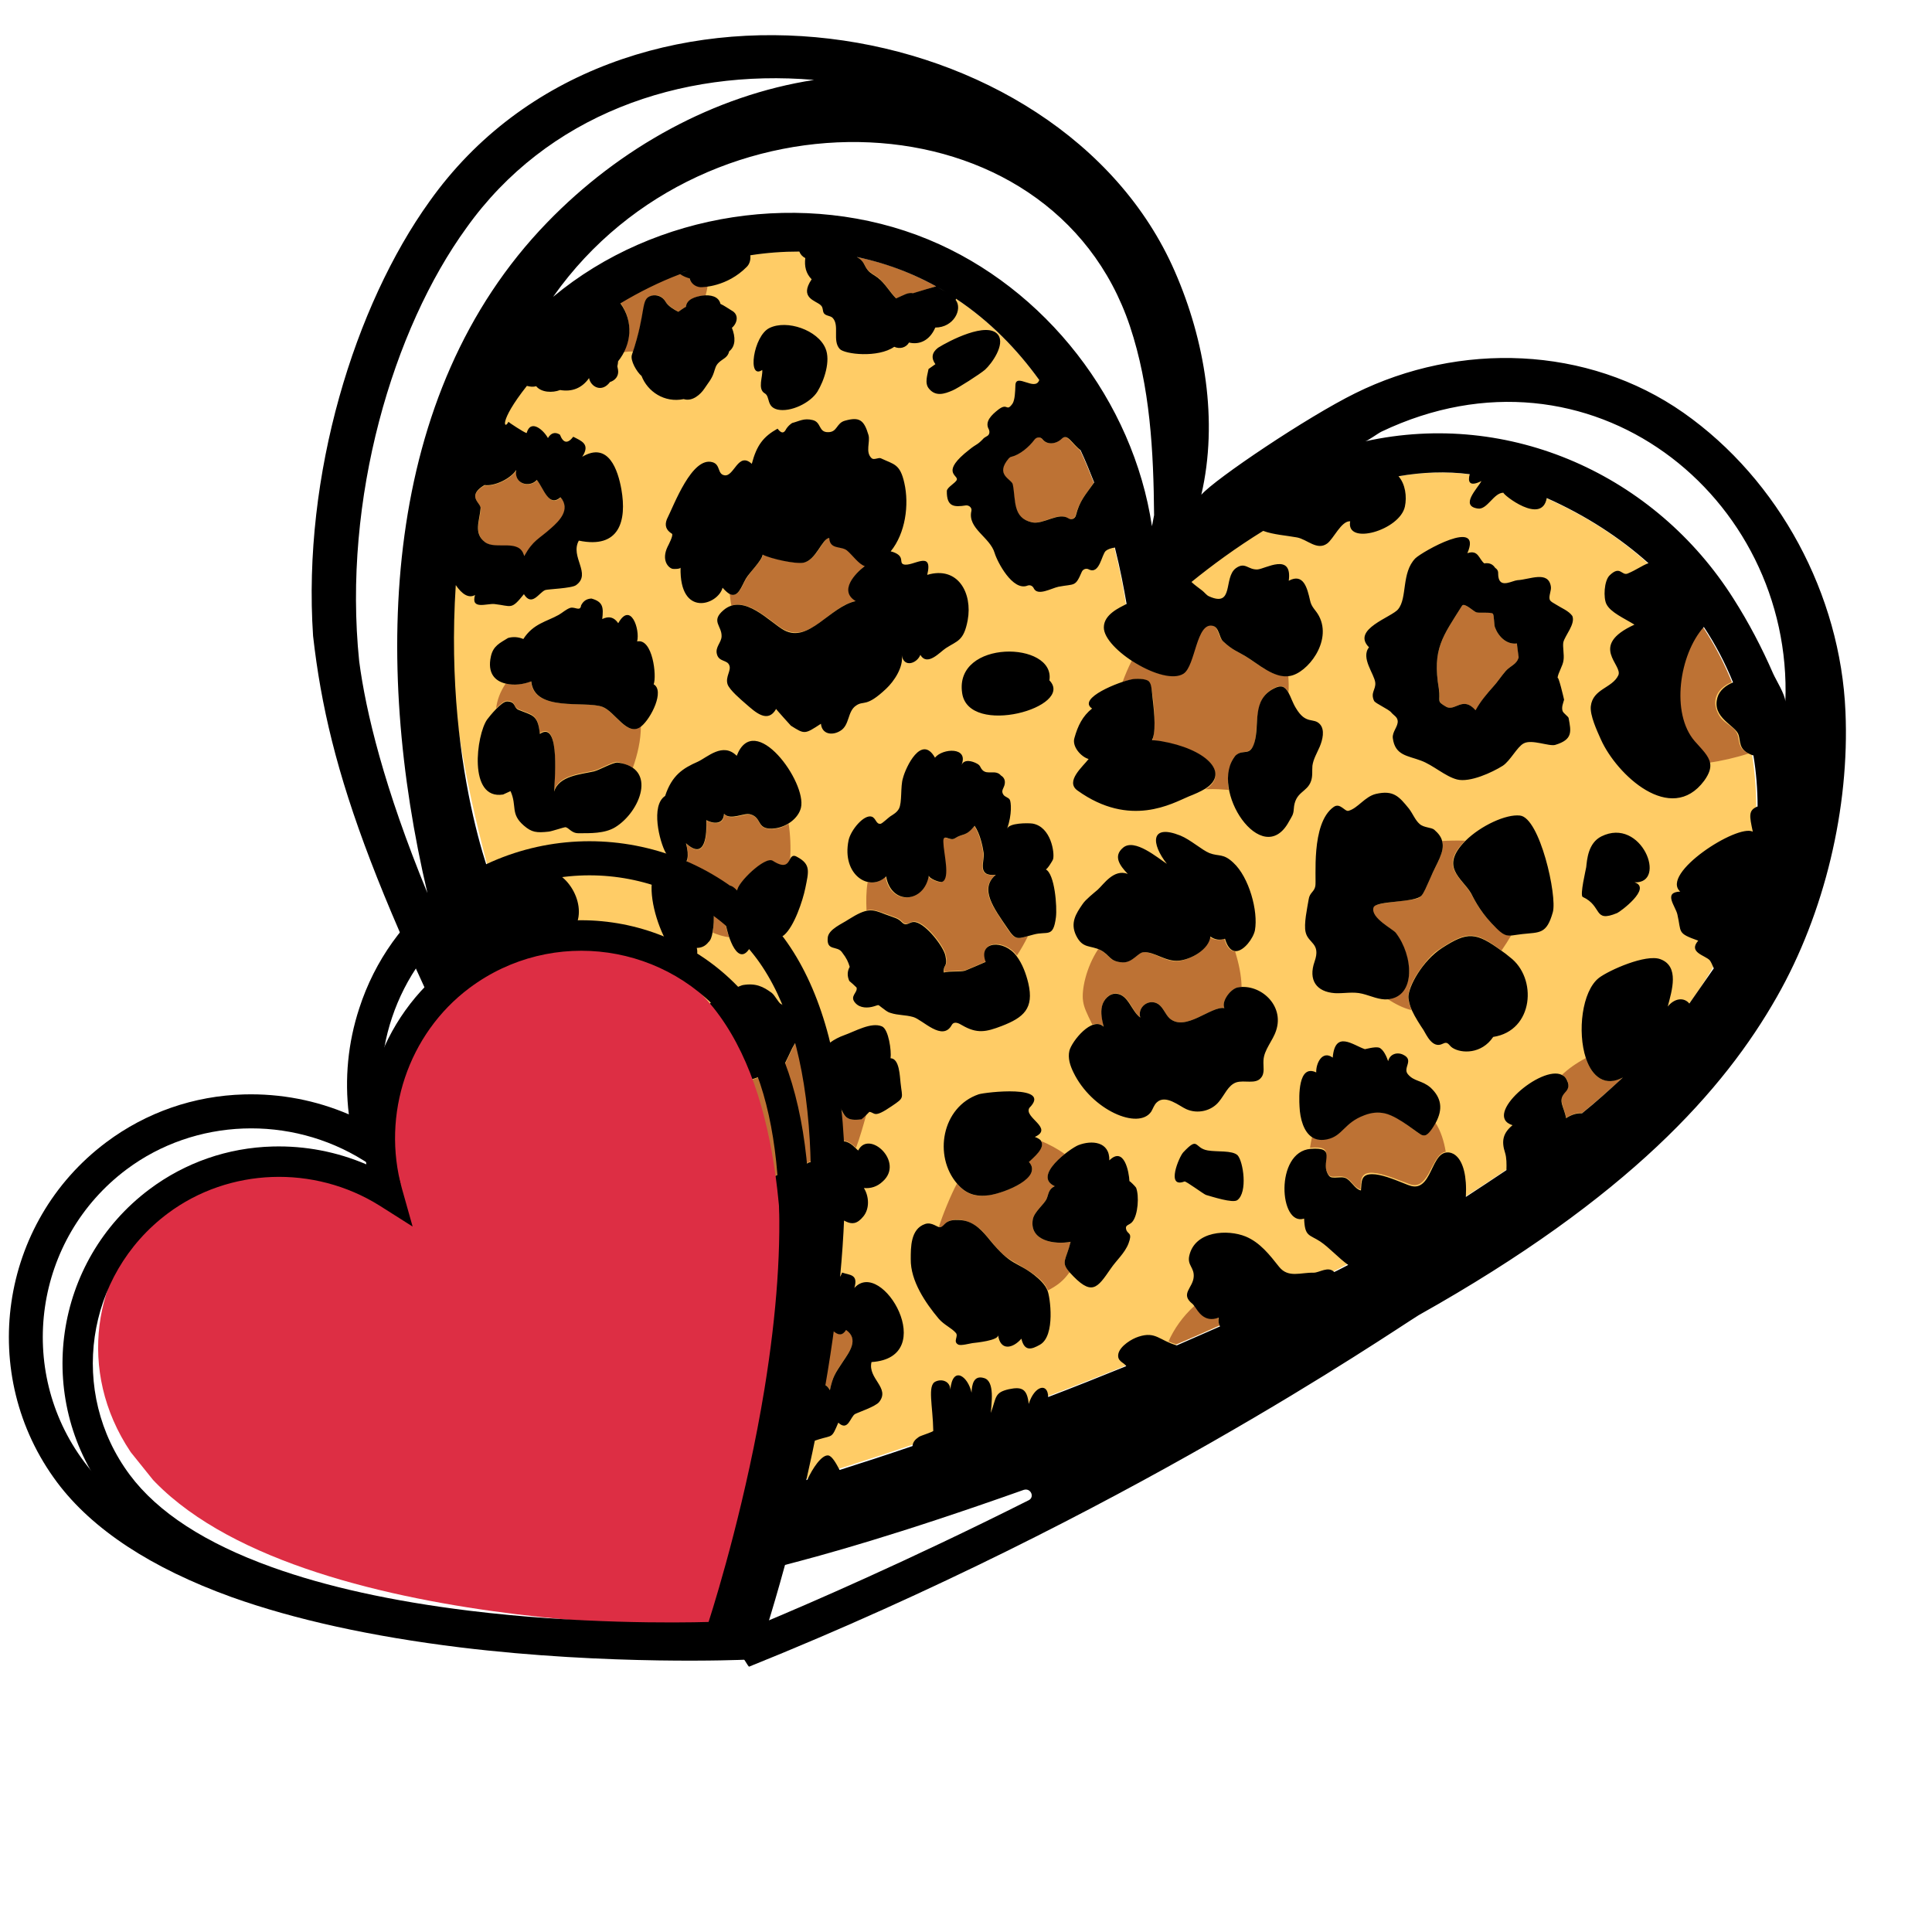
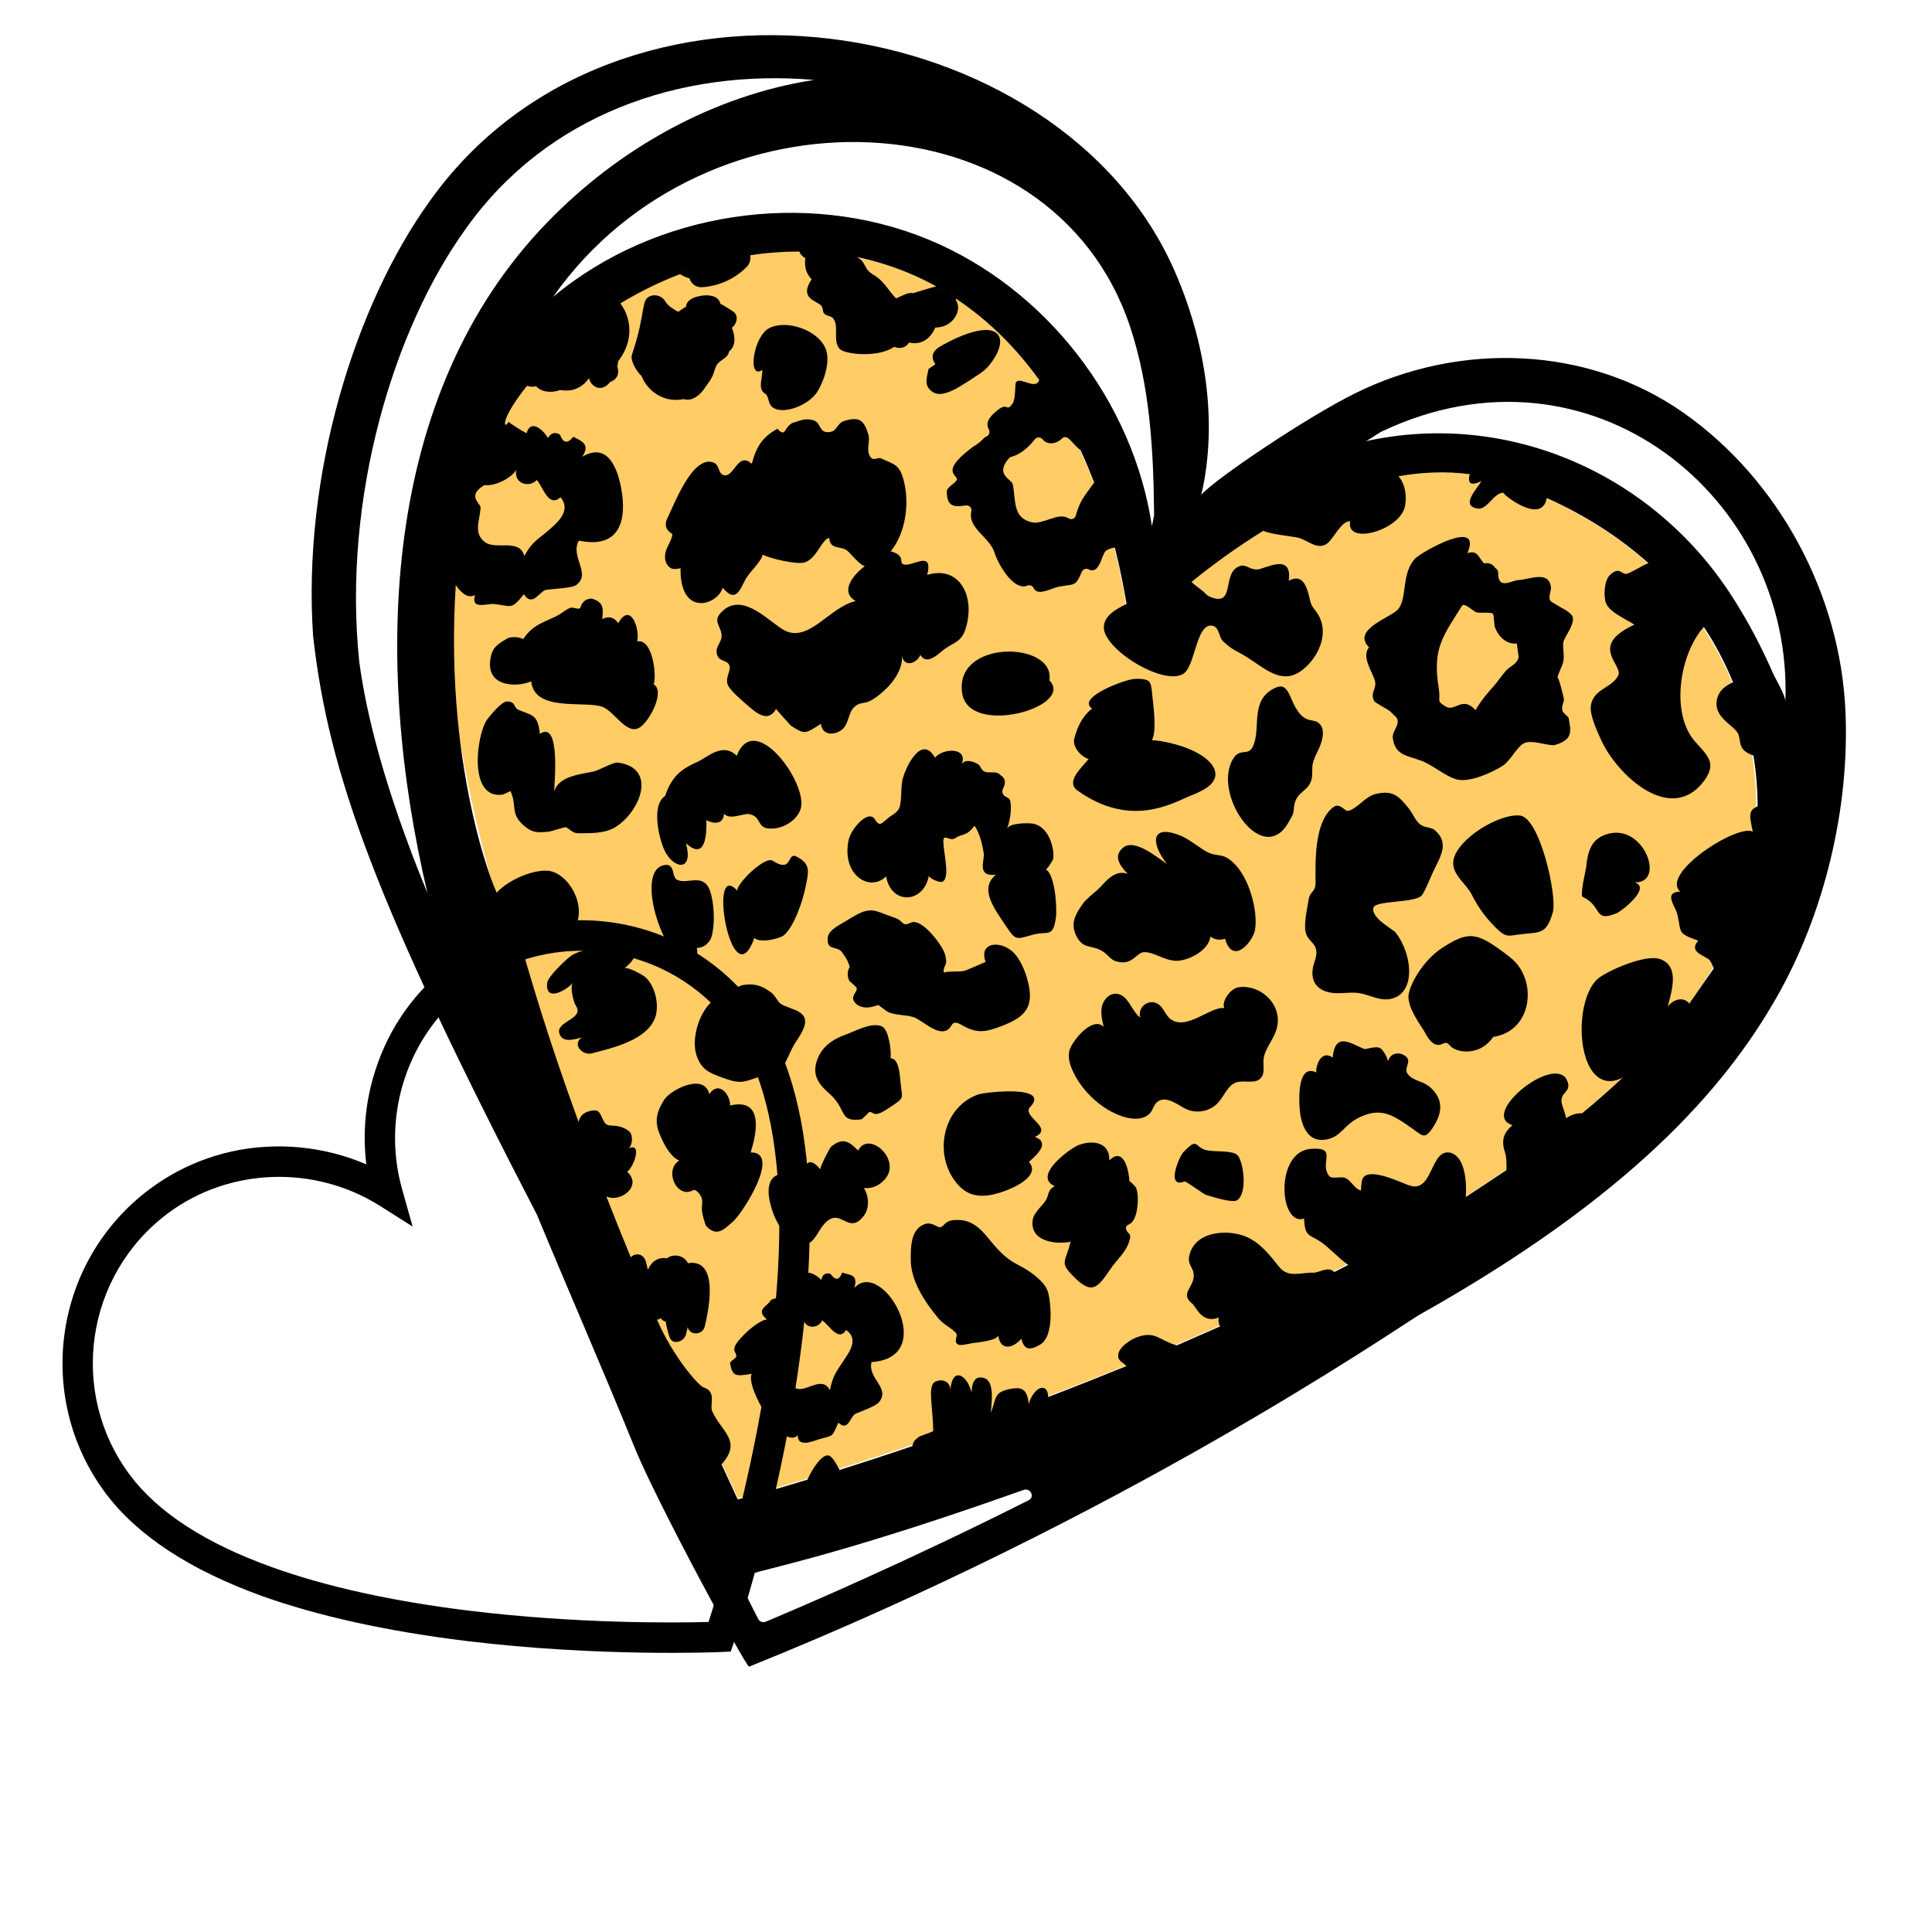
<svg xmlns="http://www.w3.org/2000/svg" width="375" viewBox="0 0 375 375" height="375" version="1.0">
  <defs>
    <clipPath id="a">
      <path d="M 87 48 L 341 48 L 341 291 L 87 291 Z M 87 48" />
    </clipPath>
    <clipPath id="b">
      <path d="M 92.969 -30.191 L 389.047 52.844 L 300.746 367.695 L 4.668 284.66 Z M 92.969 -30.191" />
    </clipPath>
    <clipPath id="c">
      <path d="M 92.969 -30.191 L 389.047 52.844 L 300.746 367.695 L 4.668 284.66 Z M 92.969 -30.191" />
    </clipPath>
    <clipPath id="d">
      <path d="M 92.969 -30.191 L 389.047 52.844 L 300.746 367.695 L 4.668 284.66 Z M 92.969 -30.191" />
    </clipPath>
    <clipPath id="e">
      <path d="M 92 49 L 340 49 L 340 270 L 92 270 Z M 92 49" />
    </clipPath>
    <clipPath id="f">
-       <path d="M 92.969 -30.191 L 389.047 52.844 L 300.746 367.695 L 4.668 284.66 Z M 92.969 -30.191" />
-     </clipPath>
+       </clipPath>
    <clipPath id="g">
-       <path d="M 92.969 -30.191 L 389.047 52.844 L 300.746 367.695 L 4.668 284.66 Z M 92.969 -30.191" />
-     </clipPath>
+       </clipPath>
    <clipPath id="h">
      <path d="M 92.969 -30.191 L 389.047 52.844 L 300.746 367.695 L 4.668 284.66 Z M 92.969 -30.191" />
    </clipPath>
    <clipPath id="i">
      <path d="M 60 6 L 359 6 L 359 324 L 60 324 Z M 60 6" />
    </clipPath>
    <clipPath id="j">
      <path d="M 92.969 -30.191 L 389.047 52.844 L 300.746 367.695 L 4.668 284.66 Z M 92.969 -30.191" />
    </clipPath>
    <clipPath id="k">
      <path d="M 92.969 -30.191 L 389.047 52.844 L 300.746 367.695 L 4.668 284.66 Z M 92.969 -30.191" />
    </clipPath>
    <clipPath id="l">
      <path d="M 92.969 -30.191 L 389.047 52.844 L 300.746 367.695 L 4.668 284.66 Z M 92.969 -30.191" />
    </clipPath>
    <clipPath id="m">
      <path d="M 19 181 L 152 181 L 152 316 L 19 316 Z M 19 181" />
    </clipPath>
    <clipPath id="n">
      <path d="M -6.324 242.406 L 104.766 153.156 L 199.648 271.266 L 88.559 360.512 Z M -6.324 242.406" />
    </clipPath>
    <clipPath id="o">
      <path d="M -6.324 242.406 L 104.766 153.156 L 199.648 271.266 L 88.559 360.512 Z M -6.324 242.406" />
    </clipPath>
    <clipPath id="p">
      <path d="M -6.324 242.406 L 104.766 153.156 L 199.648 271.266 L 88.559 360.512 Z M -6.324 242.406" />
    </clipPath>
    <clipPath id="q">
      <path d="M 1 163 L 164 163 L 164 323 L 1 323 Z M 1 163" />
    </clipPath>
    <clipPath id="r">
-       <path d="M -17.176 249.941 L 123.957 144.371 L 217.398 269.289 L 76.262 374.859 Z M -17.176 249.941" />
-     </clipPath>
+       </clipPath>
    <clipPath id="s">
-       <path d="M -17.176 249.941 L 123.957 144.371 L 217.398 269.289 L 76.262 374.859 Z M -17.176 249.941" />
-     </clipPath>
+       </clipPath>
    <clipPath id="t">
      <path d="M 12 178 L 158 178 L 158 321 L 12 321 Z M 12 178" />
    </clipPath>
    <clipPath id="u">
      <path d="M -4.766 256.055 L 121.355 161.719 L 204.914 273.422 L 78.793 367.762 Z M -4.766 256.055" />
    </clipPath>
    <clipPath id="v">
      <path d="M -4.766 256.055 L 121.355 161.719 L 204.914 273.422 L 78.793 367.762 Z M -4.766 256.055" />
    </clipPath>
  </defs>
  <g clip-path="url(#a)">
    <g clip-path="url(#b)">
      <g clip-path="url(#c)">
        <g clip-path="url(#d)">
          <path fill="#FC6" d="M 330.121 191.578 C 316.551 212.594 287.379 231.555 265.152 243.48 C 214.562 270.574 149.324 289.535 143.246 290.785 C 127.754 257.598 110.285 221.598 99.832 186.371 C 90.551 155.055 79.355 115.535 95.918 84.301 C 111.41 55.094 149.516 39.957 178.891 54.164 C 216.027 72.121 219.316 123.684 219.316 123.684 C 219.316 123.684 257.945 81.992 292.711 93.812 C 331.742 107.023 347.793 141.809 338.176 176.559 C 338.027 177.082 335.051 184.102 330.121 191.578 Z M 330.121 191.578" />
        </g>
      </g>
    </g>
  </g>
  <g clip-path="url(#e)">
    <g clip-path="url(#f)">
      <g clip-path="url(#g)">
        <g clip-path="url(#h)">
          <path fill="#BD7234" d="M 131.934 53.059 C 132.453 53.457 133.137 53.711 133.777 53.891 C 133.93 54.688 134.633 55.324 135.449 55.555 C 135.977 55.703 136.625 55.633 137.348 55.52 C 137.242 56.121 137.137 56.719 136.957 57.359 C 135.504 57.391 133.324 57.973 133.133 59.555 C 132.777 59.703 131.98 60.297 131.664 60.523 C 130.855 60.047 129.668 59.336 129.191 58.574 C 128.617 57.473 127.469 57.086 126.562 57.398 C 124.367 58.039 125.625 59.836 122.891 68.242 C 122.277 68.195 121.625 68.266 121.035 68.352 C 122.652 65.285 122.531 61.668 120.395 58.746 C 124.043 56.5 127.922 54.574 131.934 53.059 Z M 290.566 180.234 C 287.371 177.266 286.395 174.918 285.453 173.336 C 283.453 170.137 279.348 168.168 284.398 163.176 C 282.902 163.133 281.387 163.145 279.914 163.234 C 280.488 165.219 279.02 167.32 277.859 169.887 C 276.418 173 276.227 174.141 274.879 174.453 C 273.648 174.801 268.199 175.156 266.902 175.734 C 266.621 175.844 266.605 175.902 266.539 176.137 C 265.91 178.156 270.449 180.375 270.887 181.062 C 272.359 182.984 273.871 186.801 273.406 189.809 C 272.977 192.457 271.102 193.75 269.406 193.969 C 270.852 194.875 272.328 195.668 273.98 196.066 C 273.719 195.426 273.473 194.73 273.359 194.008 C 273.004 191.457 276.078 187.23 277.91 185.418 C 278.512 184.836 278.68 184.691 279.906 183.906 C 284.836 180.699 286.449 180.777 291.445 184.504 C 292.09 183.555 292.75 182.543 293.352 181.52 C 292.246 181.648 291.914 181.492 290.566 180.234 Z M 209.66 87.426 C 210.645 89.523 211.496 91.645 212.305 93.695 C 210.605 96.172 209.578 97.141 208.762 100.051 C 208.582 100.691 207.883 100.938 207.348 100.598 C 205.387 99.293 202.461 101.867 200.211 101.363 C 196.484 100.504 197.125 97.105 196.535 94.047 C 196.344 92.926 192.953 92.227 195.766 88.93 C 195.934 88.789 196.098 88.648 196.289 88.637 C 197.844 88.258 199.633 86.812 200.75 85.301 C 201.145 84.785 201.91 84.75 202.281 85.23 C 203.203 86.43 204.973 86.172 206.016 85.145 C 207.137 84.078 207.945 86.125 209.66 87.426 Z M 196.594 94.062 C 196.566 93.93 196.543 93.797 196.473 93.59 C 196.559 93.738 196.566 93.93 196.594 94.062 Z M 93.324 98.719 C 93.137 101.18 91.91 103.535 94.184 105.305 C 96.254 106.891 100.953 104.5 101.797 108.004 C 103.559 104.855 104.59 104.77 107.035 102.562 C 108.559 101.168 110.871 98.988 108.836 96.594 C 106.5 98.641 105.578 94.738 104.238 93.234 C 102.875 94.734 99.73 94.043 100.25 91.297 C 99.145 93 95.957 94.492 94.082 94.219 C 90.406 96.328 93.426 97.676 93.324 98.719 Z M 279.273 133.652 C 279.746 136.234 278.676 135.996 280.73 137.203 C 282.352 138.16 283.867 135 286.402 137.852 C 287.469 136.074 288.535 134.742 289.918 133.18 C 290.535 132.539 291.41 131.211 292.246 130.254 C 293.191 129.133 294.488 128.996 294.762 127.566 C 294.812 127.391 294.41 125.016 294.441 124.898 C 292.363 125.133 290.848 123.578 290.164 121.75 C 289.984 121.262 290.008 119.383 289.766 119.125 C 289.324 118.688 287.152 119.023 286.57 118.859 C 286.043 118.711 284.227 116.883 283.781 117.574 C 280.027 123.559 277.977 125.934 279.273 133.652 Z M 236.465 255.539 C 234.117 256.516 232.891 255.039 231.82 253.484 C 229.633 255.445 227.855 257.965 226.805 260.371 C 227.312 260.574 227.762 260.766 228.348 260.93 C 230.488 260.023 233.57 258.688 236.742 257.25 C 236.504 256.746 236.418 256.156 236.465 255.539 Z M 315 209.141 C 311.363 210.887 309.047 209.043 307.812 205.367 C 305.812 206.438 304.461 207.441 303.195 208.594 C 304.18 209.121 304.785 210.551 304.125 211.559 C 303.68 212.25 302.801 212.695 303.227 214.32 C 303.395 215.059 303.801 215.863 303.988 216.984 C 305.234 216.141 306.621 215.902 307.09 216.031 C 309.781 213.836 312.449 211.504 315 209.141 Z M 219.672 128.246 C 218.973 129.621 218.406 130.969 217.879 132.395 C 218.445 132.176 219.336 131.922 219.984 131.852 C 220.574 131.766 222.488 131.676 223.059 132.336 C 223.785 133.105 224.613 141.82 223.633 143.746 C 226.207 143.773 234.809 145.875 235.777 149.602 C 236.219 151.168 235.391 152.32 234.016 153.191 C 236.176 153.105 237.086 153.234 238.508 153.32 C 238.34 152.582 238.301 151.816 238.363 151.145 C 238.836 145.871 240.727 146.09 241.906 145.918 C 245.383 145.195 242.258 137.031 246.414 134.113 C 248.141 132.898 249.23 132.828 250.109 134.395 C 250.156 133.34 250.141 132.266 250.07 131.18 C 247.398 131.496 244.781 129.383 242.504 127.863 C 240.438 126.469 239.633 126.43 237.91 124.941 C 236.848 124.016 236.965 124.047 236.414 122.637 C 236.086 121.789 235.691 121.176 234.645 121.324 C 231.957 121.699 231.805 129.199 229.574 130.645 C 227.176 132.234 222.055 129.855 219.672 128.246 Z M 280.617 223.562 C 280.293 221.586 279.672 219.527 278.613 217.914 C 277.238 220.355 276.539 220.598 275.672 220.102 C 272.793 218.477 269.816 214.504 264.75 216.41 C 260.812 217.883 260.609 220.402 257.59 221.062 C 256.586 221.285 255.527 221.238 254.676 220.688 C 254.48 221.387 254.414 222.059 254.277 222.773 C 259.453 222.277 256.465 225.082 257.559 227.465 C 258.113 228.625 258.488 228.414 260.02 228.344 C 262.238 228.273 262.461 230.41 264.094 230.867 C 264.109 230.809 264.102 230.617 264.074 230.484 C 264.074 230.484 264.113 230.117 264.137 229.812 C 264.199 228.699 264.387 227.809 265.816 227.645 C 267.496 227.484 270.391 228.613 272.094 229.277 C 273.844 229.77 275.484 231.547 277.699 227.016 C 278.457 225.66 279.246 223.742 280.617 223.562 Z M 329.152 144.309 C 330.512 145.758 331.48 146.785 331.695 148.039 C 333.984 147.738 336.941 147.059 339.438 146.25 C 337.535 145.402 337.625 144.172 337.379 143.035 C 336.992 141.043 334.844 140.629 333.828 139.086 C 331.984 136.242 333.086 133.664 336.148 132.387 C 334.621 128.629 332.738 125.02 330.48 121.621 C 325.898 126.746 323.66 138.309 329.152 144.309 Z M 122.832 149.027 C 123.727 146.512 124.395 143.684 124.395 140.984 C 121.719 143.121 119.301 138.047 116.844 137.168 C 113.406 135.953 103.637 138.242 103.059 132.234 C 101.629 132.84 99.738 133.062 98.148 132.68 C 97.059 134.32 96.5 135.863 96.293 137.5 C 96.73 137.059 97.773 136.031 98.406 136.02 C 100.156 136.07 99.637 137.246 100.598 137.641 C 103.301 138.773 104.379 138.512 104.758 142.324 C 108.898 139.465 107.52 152.461 107.531 153.531 C 108.398 150.445 112.758 150.16 115.242 149.602 C 116.324 149.34 119.027 147.773 119.879 147.887 C 120.93 148.18 122.039 148.492 122.832 149.027 Z M 166.309 49.883 C 168.246 51.055 167.52 51.855 169.148 53.004 C 169.363 53.129 170.75 54.02 170.918 54.316 C 171.02 54.406 171.305 54.738 171.504 54.922 C 172.359 55.914 173.105 57.066 173.992 57.945 C 175.512 57.238 176.219 56.746 177.301 56.922 C 177.922 56.723 180.965 55.75 181.703 55.582 C 177.012 53.012 172.082 51.062 166.309 49.883 Z M 115.121 204.355 C 112.676 204.988 111.098 202.535 112.883 201.34 C 111.859 201.617 109.633 202.375 108.785 201.133 C 107.062 198.516 112.488 198.027 112.02 195.883 C 111.941 195.484 111.715 195.172 111.547 194.871 C 111.203 194.082 110.539 191.512 111.133 190.734 C 109.812 192.312 105.66 194.539 106.164 190.723 C 106.316 189.508 109.562 186.461 110.617 185.625 C 111.578 184.891 113.266 184.484 113.871 184.34 C 112.727 183.266 111.488 182.289 110.285 181.195 C 109.258 182.164 107.566 183.703 106.203 183.633 C 103.57 183.586 104.672 182.137 103.758 180.688 C 102.527 181.473 101.867 182.48 100.855 182.949 C 102.992 190.148 105.23 197.875 109.34 209.707 C 111.785 208.383 113.633 206.516 115.121 204.355 Z M 149.832 234.762 C 149.273 233.16 148.785 230.637 149.652 229.121 C 150.84 227.129 153.375 227.965 154.652 227.445 C 156.406 226.805 156.625 223.785 159.152 226.883 C 159.219 226.211 161.02 222.695 161.262 222.512 C 163.145 220.965 164.434 221.074 166.148 222.812 C 166.895 220.824 167.551 218.496 168.137 216.398 C 168.047 216.496 167.457 217.023 167.145 217.25 C 163.102 217.75 164.18 215.914 161.859 213.191 C 160.152 211.203 156.883 209.848 158.805 205.234 C 159.234 204.16 160.012 203.184 161.121 202.367 C 159.336 201.551 157.594 200.809 155.707 200.344 C 155.148 201.445 154.297 202.461 153.812 203.52 C 151.531 208.285 152.352 207.383 147.82 208.941 C 143.992 210.254 143.836 210.586 139.848 209.094 C 139.445 209.859 139.023 210.684 138.664 211.523 C 140.199 210.762 141.727 212.949 141.676 214.695 C 148.41 213.125 146.75 220.391 145.672 223.793 C 149.906 223.727 147.473 229.262 145.371 232.945 C 146.73 233.703 148.242 234.379 149.832 234.762 Z M 207.805 241.031 C 204.746 241.617 199.723 240.898 200.473 236.648 C 200.766 235.16 202.746 233.707 203.176 232.633 C 203.551 231.734 203.488 230.836 204.727 230.238 C 202.492 229.234 203.281 227.32 204.977 225.535 C 205.777 224.691 206.168 224.426 206.664 223.996 C 205.254 222.973 203.719 222.164 202.031 221.441 C 202.98 222.777 200.578 224.613 199.883 225.301 C 199.863 225.359 199.625 225.543 199.684 225.559 C 200.453 226.402 200.59 227.258 199.789 228.102 C 198.273 230.129 194.527 231.59 191.902 231.984 C 189.273 232.379 187.438 231.738 185.73 229.75 C 184.551 231.934 182.941 235.879 182.246 238.137 C 182.988 238.406 183.398 237.391 184.055 237.07 C 185.348 236.492 188.41 236.348 191.176 239.508 C 192.559 241.09 193.758 242.871 195.488 244.109 C 197.477 245.547 202.43 247.629 203.395 250.477 C 205.246 249.488 206.355 248.668 207.598 246.941 C 205.828 244.938 206.926 244.617 207.805 241.031 Z M 221.938 184.801 C 220.789 184.855 219.777 186.898 217.797 186.781 C 215.125 186.66 215.414 185.172 213.164 184.227 C 210.77 187.828 209.91 192.234 210.219 194.27 C 210.375 195.508 210.934 196.668 212.016 198.859 C 212.773 198.629 213.641 198.684 214.242 199.23 C 213.91 197.945 213.609 196.539 213.914 195.242 C 214.426 193.188 217.055 191.223 219.32 194.812 C 219.941 195.738 220.453 196.824 221.332 197.512 C 220.715 195.453 223.027 193.715 224.832 194.91 C 225.785 195.555 226.172 196.859 227.02 197.66 C 230.105 200.348 235.07 195.207 237.645 195.68 C 237.023 194.309 238.898 191.883 240.285 191.645 C 240.418 191.617 240.859 191.617 240.992 191.59 C 240.957 189.254 240.418 186.906 239.734 184.641 C 238.543 184.621 237.961 183.328 237.641 182.23 C 236.66 182.586 235.734 182.512 234.781 181.871 C 234.523 184.371 231.012 186.34 228.625 186.551 C 226.234 186.762 224.086 184.777 221.938 184.801 Z M 138.344 181.023 C 139.359 181.434 140.453 181.805 141.551 181.922 C 140.152 178.828 139.375 168.809 143.07 172.926 C 143.035 171.469 148.492 166.152 149.98 167.133 C 152.434 168.703 152.863 167.629 153.355 166.762 C 153.535 164.551 153.391 161.934 153.078 159.898 C 152.406 160.273 151.418 160.879 149.906 160.891 C 146.609 160.973 148.055 158.738 145.586 158.109 C 144.402 157.84 141.832 159.383 140.574 158.023 C 140.438 160.312 138.289 159.898 137.145 159.262 C 137.234 161.863 137.035 167.273 133.18 163.742 C 134.648 169.055 131.168 168.895 129.262 165.598 C 128.852 166.613 128.73 167.27 128.559 168.102 C 131.336 167.184 130.32 170.355 131.613 170.906 C 133.75 171.816 136.957 169.137 138.105 173.793 C 138.547 175.805 138.68 178.918 138.344 181.023 Z M 164.25 258.094 C 162.828 260.461 161.141 257.285 159.609 256.23 C 158.812 257.953 156.031 257.988 155.852 255.488 C 155.059 258.094 151.875 258.457 150.91 260.324 C 149.602 262.973 151.629 262.914 151.828 263.785 C 152.273 266.234 151.836 268.688 154.695 269.488 C 156.738 270.062 159.559 266.957 161.098 269.777 C 161.691 266.992 162.16 266.434 163.68 264.156 C 164.754 262.574 166.812 259.945 164.25 258.094 Z M 142.656 117.391 C 145.668 116.977 148.922 119.965 151.227 121.617 C 156.949 125.672 160.52 117.875 166.156 116.629 C 162.816 114.625 166.102 111.211 167.938 109.84 C 166.77 109.512 165.426 107.566 164.449 106.789 C 163.312 105.906 161.145 106.68 161.031 104.387 C 159.617 104.492 158.484 108.762 155.973 109.188 C 154.508 109.469 149.699 108.434 148.105 107.609 C 147.938 108.883 145.559 110.852 144.578 112.777 C 143.848 114.27 143.09 116.066 141.629 115.219 C 141.723 116 141.805 116.836 141.973 117.578 C 141.914 117.559 142.316 117.484 142.656 117.391 Z M 195.117 179.668 C 192.918 176.285 189.938 172.559 193.219 169.836 C 189.457 170.227 191.055 167.219 190.863 165.656 C 190.641 164.211 190.164 161.879 189.09 160.32 C 187.41 162.488 186.797 161.75 185.258 162.766 C 184.492 163.242 183.445 162.258 183.125 162.73 C 182.465 163.742 184.688 170.398 182.77 171.18 C 182.266 171.414 180.07 170.484 180.16 169.941 C 179.273 175.348 172.848 175.809 171.859 170.129 C 170.895 171.113 169.723 171.477 168.406 171.234 C 168.105 172.973 168.109 174.984 168.191 176.703 C 169.406 176.414 170.367 176.809 171.906 177.367 C 173.961 178.133 174.344 178.113 175.129 178.898 C 176.16 179.941 176.594 178.617 177.836 178.902 C 179.969 179.375 183.227 183.684 183.578 185.352 C 184.117 187.703 183.105 187.043 183.281 188.664 C 184.57 188.332 186.383 188.59 187.406 188.312 C 188.762 187.75 190.113 187.188 191.41 186.605 C 189.848 182.523 194.973 182.203 197.395 185.457 C 198.18 184.234 198.906 182.992 199.516 181.719 C 197.188 182.383 196.879 182.359 195.117 179.668 Z M 195.117 179.668" />
        </g>
      </g>
    </g>
  </g>
  <g clip-path="url(#i)">
    <g clip-path="url(#j)">
      <g clip-path="url(#k)">
        <g clip-path="url(#l)">
          <path d="M 358.203 138.133 C 357.25 115.496 345.379 93.191 326.766 80.117 C 308.09 67.027 283.234 66.336 263.062 76.324 C 253.715 80.93 235.863 92.953 233.176 96.031 C 236.504 81.695 233.855 66 228.027 52.676 C 205.812 1.711 119.855 -12.281 83.352 39.121 C 68.891 59.254 58.66 92.137 60.77 123.453 C 63.809 150.32 72.914 175.305 104.227 235.797 C 110.531 251.012 117.098 265.984 123.051 280.66 C 127.312 291.277 144.898 323.73 145.402 323.496 C 217.984 294.277 269.047 259.211 275.375 255.27 C 316.23 232.359 334.68 211.457 344.875 193.52 C 354.168 177.211 359.02 156.77 358.203 138.133 Z M 268.145 83.781 C 308.676 64.488 348.051 96.453 346.539 136.18 C 346.492 134.785 344.703 131.957 344.164 130.738 C 341.98 125.727 339.441 120.867 336.469 116.203 C 321.293 92.219 293.082 79.469 264.977 85.66 C 265.582 85.516 267.34 84.184 268.145 83.781 Z M 219.316 63.305 C 223.25 75.09 223.902 87.586 224.008 99.992 C 223.871 100.707 223.734 101.426 223.594 102.141 C 219.953 77.871 202.957 55.887 180.168 46.48 C 156.301 36.645 127.168 41.105 107.371 57.605 C 107.387 57.547 107.461 57.508 107.477 57.449 C 137.176 15.512 204.094 17.941 219.316 63.305 Z M 208.82 100.07 C 208.641 100.711 207.941 100.953 207.406 100.617 C 205.445 99.312 202.52 101.883 200.27 101.379 C 196.543 100.523 197.184 97.121 196.594 94.062 C 196.402 92.941 193.012 92.242 195.824 88.949 C 195.988 88.805 196.156 88.664 196.348 88.656 C 197.902 88.273 199.691 86.828 200.809 85.32 C 201.203 84.801 201.969 84.766 202.34 85.246 C 203.262 86.445 205.031 86.188 206.074 85.164 C 207.211 84.035 208.02 86.086 209.734 87.383 C 210.719 89.48 211.57 91.605 212.379 93.652 C 210.605 96.172 209.578 97.141 208.82 100.07 Z M 209.188 86.41 C 209.297 86.695 209.465 86.992 209.574 87.273 C 209.465 86.992 209.355 86.711 209.188 86.41 Z M 183.602 56.68 C 182.949 56.309 182.355 55.953 181.703 55.582 C 180.551 55.887 179.168 56.316 177.242 56.906 C 176.16 56.73 175.512 57.238 173.934 57.926 C 172.703 56.703 171.797 55.004 170.402 53.922 C 169.625 53.324 168.941 53.07 168.43 52.426 C 167.676 51.523 167.785 50.672 166.309 49.883 C 172.727 51.242 178.324 53.504 183.602 56.68 Z M 133.613 52.461 C 133.121 52.641 132.633 52.816 132.082 52.977 C 132.574 52.801 133.121 52.641 133.613 52.461 Z M 69.719 128.352 C 66.469 96.84 76.289 63.844 90.543 44.215 C 106.109 22.379 131.887 13.273 158.012 15.512 C 138.664 18.504 120.285 28.617 106.188 43.199 C 73.934 76.504 72.363 128.34 82.965 173.348 C 74.543 152.891 71 138.137 69.719 128.352 Z M 94.039 94.145 C 95.973 94.434 99.102 92.922 100.207 91.223 C 99.691 93.969 102.816 94.719 104.195 93.16 C 105.52 94.723 106.457 98.566 108.793 96.52 C 110.828 98.914 108.5 101.152 106.992 102.488 C 104.551 104.691 103.52 104.781 101.754 107.93 C 100.91 104.426 96.211 106.816 94.141 105.23 C 91.852 103.52 93.094 101.102 93.281 98.641 C 93.426 97.676 90.406 96.328 94.039 94.145 Z M 199.648 291.207 C 176.059 303.062 156.594 311.43 148.602 314.781 C 148.039 315 147.469 314.777 147.176 314.254 C 146.27 312.555 145.156 310.23 143.734 307.445 C 142.289 304.527 149.078 306.809 198.707 289.184 C 200.086 288.754 200.887 290.613 199.648 291.207 Z M 327.898 194.789 C 326.82 193.48 324.973 193.781 323.707 195.371 C 324.516 192.27 326.031 187.543 322.262 186.172 C 319.469 185.137 312.352 188.293 310.352 189.805 C 307.047 192.395 306.148 200.312 307.812 205.367 C 309.031 209.102 311.598 210.953 315 209.141 C 312.449 211.504 309.84 213.852 307.07 216.09 C 305.957 216.031 304.902 216.426 303.973 217.043 C 303.594 214.801 302.332 213.695 303.715 212.133 C 304.168 211.633 304.789 210.988 304.148 209.68 C 303.914 209.172 303.629 208.844 303.18 208.652 C 299.223 206.602 287.621 216.543 293.582 218.402 C 291.703 219.949 291.395 221.496 292.141 223.777 C 292.434 224.742 292.434 225.871 292.398 227.117 C 289.762 228.891 287.141 230.609 284.52 232.324 C 284.973 223.969 281.371 222.895 279.781 224.082 C 278.43 225.086 277.793 227.797 276.562 229.273 C 275.055 231.051 273.57 230.07 272.145 229.543 C 270.559 228.91 268.074 227.898 266.309 227.906 C 264.16 227.934 264.301 229.23 264.16 231.074 C 263.27 230.887 262.664 229.902 261.922 229.191 C 260.977 228.297 260.527 228.547 259.07 228.578 C 258.32 228.559 258.07 228.551 257.625 227.672 C 256.473 225.273 259.488 222.602 254.402 222.996 C 247.391 223.543 248.277 238.117 253.129 236.527 C 253.262 240.082 254.102 239.562 256.281 240.992 C 258.027 242.172 259.793 244.176 261.684 245.523 C 260.801 245.965 259.906 246.469 258.969 246.898 C 257.797 245.688 256.098 247.035 254.965 247.031 C 252.469 246.961 250.07 248.109 248.293 245.914 C 246.434 243.57 244.586 241.168 241.77 240 C 238.324 238.594 231.891 238.863 230.828 243.781 C 230.438 245.617 231.836 246.012 231.695 247.855 C 231.535 250.012 229.02 251.125 231.434 253.062 C 231.594 253.168 231.719 253.391 231.902 253.633 C 232.496 254.426 233.711 256.84 236.535 255.746 C 236.469 256.422 236.516 256.938 236.809 257.457 C 234.012 258.684 231.211 259.91 228.414 261.137 C 225.027 260.188 224.344 258.363 221.023 259.441 C 219.641 259.871 217.5 261.219 217.094 262.672 C 216.711 264.262 218.176 264.422 218.598 265.168 C 213.48 267.254 208.379 269.277 203.445 271.16 C 203.422 268.328 200.805 268.914 199.676 272.492 C 199.359 269.574 198.359 269.105 195.812 269.648 C 192.988 270.301 193.434 271.18 192.316 274.262 C 192.41 272.59 193.168 268.09 191.008 267.484 C 188.98 266.855 188.633 268.766 188.578 270.32 C 187.859 267.043 184.902 265.02 184.461 269.734 C 184.418 268.086 182.801 267.57 181.566 268.168 C 179.973 268.914 181.066 272.863 181.148 277.727 C 181.16 277.918 178.684 278.668 178.367 278.895 C 177.59 279.43 177.207 279.887 177.113 280.68 C 171.961 282.438 167.184 283.988 162.969 285.32 C 162.273 283.992 161.473 282.574 160.742 282.496 C 159.449 282.383 157.699 285.035 156.711 287.207 C 149.492 289.395 144.645 290.734 143.184 291.016 C 142.113 288.77 141.117 286.48 140.051 284.23 C 144.086 279.711 140.148 278.039 138.266 273.992 C 137.625 272.684 139.211 270.172 136.617 269.32 C 135.523 268.953 130.582 263.23 127.531 256.152 C 127.797 256.102 128.062 256.051 128.246 255.852 C 128.516 256.242 128.832 256.457 129.199 256.496 C 129.359 257.484 129.598 258.43 129.938 259.469 C 130.504 261.262 132.824 260.402 133.156 258.988 C 133.285 258.523 133.359 258.039 133.488 257.574 C 133.781 259.227 136.414 259.273 136.82 257.375 C 137.438 254.723 139.461 245.488 134.59 245.129 C 134.223 245.086 133.84 245.105 133.559 245.215 C 132.707 243.531 130.625 243.324 129.422 244.246 C 128.051 243.984 126.637 244.531 125.805 246.371 C 125.805 246.371 125.746 246.355 125.73 246.414 C 125.629 245.883 125.469 245.332 125.348 244.859 C 124.949 243.367 123.34 243.043 122.43 244.043 C 120.82 240.137 119.227 236.168 117.691 232.219 C 120.344 233.531 124.805 230.195 121.734 227.449 C 123.102 226.387 124.781 221.516 121.859 222.961 C 122.816 222.473 122.887 220.422 122.258 219.742 C 121.531 218.973 120.266 218.555 119.207 218.508 C 117.84 218.438 117.574 218.492 116.91 217.047 C 116.328 215.754 116.137 215.32 114.672 215.602 C 113.133 215.926 112.523 216.758 112.301 217.766 C 106.32 201.387 103.473 191.352 101.039 183.191 C 102.051 182.723 102.695 181.77 103.941 180.926 C 104.855 182.375 103.758 183.828 106.387 183.875 C 107.77 183.883 109.293 182.488 110.285 181.637 C 115.008 177.371 110.754 169.641 106.582 169.039 C 103.668 168.66 98.742 170.734 96.484 173.18 C 97.246 175.844 86.02 151.02 88.465 113.566 C 89.625 115.273 90.938 116.207 92.207 115.492 C 91.312 118.449 94.527 117.086 95.992 117.246 C 99.352 117.625 99.18 118.457 101.691 115.328 C 103.254 117.84 104.613 115.016 105.816 114.535 C 106.25 114.344 110.941 114.215 111.812 113.578 C 114.891 111.363 110.586 108.082 112.352 104.934 C 120.258 106.586 121.676 101.078 120.613 94.996 C 119.953 91.293 118.141 85.633 113.012 88.656 C 114.656 86.164 112.805 85.582 111.27 84.773 C 110.188 86.168 109.336 86.055 108.68 84.363 C 107.77 83.793 106.953 84.004 106.352 85.027 C 105.57 83.555 103.02 81.203 102.219 84.059 C 101.793 84.004 98.66 81.93 98.676 81.871 C 97.984 83.438 96.613 82.047 102.27 74.898 C 102.91 75.078 103.527 75.125 104.074 74.965 C 105.055 76.184 107.227 76.289 108.715 75.703 C 111.055 76.105 112.973 75.324 114.336 73.383 C 114.629 75.035 116.785 76.332 118.402 74.148 C 119.367 73.852 120.172 73.008 119.957 71.754 C 119.887 71.547 119.895 71.297 119.828 71.09 C 119.91 70.797 119.949 70.434 119.973 70.125 C 122.594 66.84 123.012 62.434 120.418 58.879 C 124.129 56.652 128.004 54.723 132.016 53.207 C 132.594 53.621 133.219 53.859 133.859 54.039 C 134.059 54.91 134.859 55.641 135.902 55.742 C 136.461 55.773 141.152 55.645 144.938 51.805 C 145.539 51.223 145.727 50.332 145.633 49.551 C 148.793 49.055 152.004 48.824 155.148 48.828 C 155.371 49.391 155.754 49.812 156.305 50.094 C 156.113 51.672 156.414 53.074 157.543 54.211 C 155.074 57.852 158.34 58.328 159.285 59.223 C 159.844 59.691 159.59 60.375 159.957 60.855 C 160.387 61.352 161.168 61.258 161.609 61.695 C 163.027 63.16 161.5 66.129 163 67.742 C 163.973 68.766 170.434 69.512 173.57 67.312 C 174.629 67.797 175.844 67.512 176.445 66.484 C 178.387 66.969 180.438 66.16 181.539 63.578 C 185.125 63.578 186.887 59.988 185.496 58.219 C 185.516 58.16 185.547 58.043 185.562 57.984 C 192.145 62.344 197.461 67.855 201.719 73.762 C 200.949 76.059 197.16 72.293 197.09 74.789 C 197.039 76.094 196.996 77.59 196.535 78.34 C 195.293 80.066 195.66 78.094 193.824 79.465 C 192.457 80.527 191.082 81.836 191.926 83.328 C 192.16 83.836 192.055 84.434 191.547 84.668 C 191.25 84.836 190.949 85.004 190.754 85.262 C 189.602 86.449 189.566 86.125 188.184 87.246 C 182.473 91.676 185.969 92.215 185.727 93.09 C 185.547 93.73 183.801 94.562 183.781 95.309 C 183.738 98.375 185.164 98.461 187.465 98.102 C 188.117 98.031 188.719 98.578 188.539 99.219 C 187.781 102.59 192.16 104.258 193.059 107.336 C 193.543 108.98 196.555 114.852 199.469 113.656 C 199.957 113.48 200.453 113.746 200.645 114.176 C 201.395 115.77 204.043 114.188 205.445 113.887 C 208.641 113.277 208.691 113.98 209.969 111.008 C 210.172 110.5 210.812 110.242 211.305 110.504 C 213.449 111.609 213.812 107.625 214.641 106.918 C 215.047 106.59 215.668 106.387 216.395 106.277 C 217.465 110.535 218.168 114.316 218.672 117.223 C 217.27 117.957 214.266 119.254 214.254 121.762 C 214.191 126.02 225.883 133.254 229.734 130.754 C 232.055 129.203 232.176 120.695 235.418 121.477 C 236.66 121.762 236.605 123.758 237.406 124.484 C 239.195 126.18 240.305 126.492 241.648 127.309 C 244.238 128.852 247.316 131.789 250.379 131.203 C 253.746 130.637 258.605 124.523 256.023 119.59 C 255.371 118.34 254.543 117.918 254.262 116.457 C 253.75 114.242 253.043 111.152 250.145 112.727 C 250.891 107.156 245.562 110.438 244.09 110.527 C 242.234 110.633 241.695 108.977 239.879 110.289 C 237.414 112.109 239.602 118 234.637 115.73 C 234.188 115.539 233.734 114.91 233.316 114.605 C 232.699 114.117 231.906 113.582 231.262 112.961 C 235.172 109.785 239.93 106.281 245.184 103.043 C 247.176 103.789 249.715 103.938 251.75 104.316 C 253.723 104.684 255.617 106.91 257.582 105.512 C 258.844 104.609 260.336 101.07 262.07 101.18 C 261.172 105.953 271.711 102.941 272.691 98.316 C 273.098 96.418 272.785 93.945 271.445 92.438 C 276.012 91.645 280.664 91.441 285.277 92.043 C 284.887 93.441 285.133 94.578 287.547 93.371 C 286.758 94.848 283.297 98.211 286.867 98.711 C 288.684 98.969 289.941 95.613 291.82 95.637 C 291.664 95.973 299.289 102.004 300.219 96.672 C 307.828 100.062 314.426 104.363 319.961 109.312 C 318.625 109.816 317.723 110.566 315.934 111.324 C 314.73 111.801 314.512 109.668 312.441 111.664 C 311.324 112.73 311.199 116.09 311.812 117.266 C 312.621 118.875 315.207 119.977 317.246 121.242 C 308.219 125.371 315.113 129.062 314.102 131.102 C 312.898 133.594 309.164 133.676 308.773 137.086 C 308.59 138.855 309.965 141.816 310.738 143.543 C 313.797 150.371 324.312 160.23 330.773 151.551 C 331.797 150.141 332.109 149.035 331.93 148.105 C 331.648 146.645 330.344 145.461 328.961 143.879 C 324.246 138.473 325.949 127.012 330.715 121.688 C 332.973 125.086 334.855 128.691 336.383 132.453 C 335.027 133.016 333.75 133.977 333.359 135.375 C 332.176 139.375 336.941 140.777 337.477 142.688 C 337.867 143.988 337.477 145.387 339.652 146.375 C 339.871 146.5 340.102 146.562 340.336 146.629 C 340.879 149.859 341.137 153.199 341.148 156.531 C 339.305 157.273 339.566 158.352 340.215 161.422 C 337.188 159.883 322.195 169.566 326.129 173.055 C 322.758 173.18 325.211 175.875 325.578 177.488 C 326.402 181.051 325.445 181.094 329.625 182.582 C 327.59 184.898 331.031 185.426 331.883 186.418 C 332.07 186.66 332.348 187.238 332.648 187.953 C 331.195 189.996 329.57 192.43 327.898 194.789 Z M 165.828 249.992 C 166.652 247.27 164.883 247.527 163.457 247.004 C 162.898 248.543 162.133 248.578 161.188 247.246 C 160.25 246.984 159.637 247.379 159.402 248.441 C 158.348 247.266 155.711 245.898 155.766 248.617 C 155.426 248.707 152.266 247.633 152.297 247.52 C 152.062 249.023 151.871 250.602 151.699 252.125 C 150.938 251.91 150.23 251.965 149.617 252.359 C 148.949 253.617 146.523 254.191 148.879 256.109 C 147.734 256.164 145.762 257.812 145.172 258.336 C 140.914 262.297 143.094 262.152 142.902 263.293 C 142.844 263.715 141.641 264.195 141.703 264.652 C 142.215 267.309 142.898 267.125 145.926 266.652 C 144.562 269.035 151.855 281.637 154.852 278.582 C 154.797 281.016 157.73 279.766 158.977 279.363 C 161.66 278.543 161.406 279.227 162.715 276.137 C 164.605 277.922 165.039 275.031 165.949 274.469 C 166.473 274.176 169.945 273.012 170.633 272.137 C 172.855 269.367 168.379 267.609 169.16 264.375 C 182.488 263.523 171.215 244.027 165.828 249.992 Z M 163.664 264.215 C 162.129 266.547 161.656 267.105 161.082 269.836 C 159.559 266.957 156.723 270.121 154.68 269.547 C 151.82 268.746 152.258 266.293 151.809 263.844 C 151.672 262.988 149.602 262.973 150.895 260.383 C 151.781 258.559 154.984 258.137 155.836 255.547 C 156.016 258.047 158.797 258.012 159.594 256.285 C 161.066 257.328 162.754 260.504 164.23 258.152 C 166.812 259.945 164.754 262.574 163.664 264.215 Z M 317.254 171.258 C 320.723 172.355 314.445 177.004 313.883 177.223 C 309.18 179.172 311.109 175.879 307.207 174.094 C 306.598 173.797 307.844 168.68 307.883 168.316 C 308.043 166.852 308.25 163.645 310.812 162.352 C 318.641 158.453 323.715 171.562 317.254 171.258 Z M 186.754 134.531 C 185.168 124.035 204.887 124.414 203.688 132.055 C 208.719 137.238 187.996 143.113 186.754 134.531 Z M 240.156 232.949 C 239.285 233.586 235.25 232.266 234.086 231.938 C 233.676 231.824 230.191 229.215 229.91 229.324 C 226.238 230.742 228.867 224.508 229.672 223.664 C 232.715 220.434 231.723 222.855 234.43 223.301 C 236.23 223.617 239.164 223.246 240.211 224.23 C 241.324 225.426 242.215 231.453 240.156 232.949 Z M 265.723 125.641 C 264.074 127.691 266.781 130.84 266.941 132.516 C 267.062 133.871 265.961 134.441 266.707 136.035 C 266.945 136.539 269.531 137.641 270.043 138.289 C 270.512 138.859 271.195 139.113 271.289 139.895 C 271.422 141 270.188 142.035 270.344 143.273 C 270.777 146.66 273.234 146.66 275.793 147.629 C 278.137 148.477 280.527 150.715 282.82 151.297 C 285.289 151.926 289.621 149.938 291.688 148.633 C 293.156 147.66 294.48 144.953 295.734 144.301 C 297.305 143.422 300.715 144.941 301.887 144.578 C 305.328 143.535 304.945 141.98 304.473 139.398 C 304.438 139.074 303.469 138.488 303.293 138 C 303.062 137.246 303.395 136.52 303.605 135.762 C 303.605 135.762 303.605 135.762 303.59 135.82 C 303.539 135.555 302.449 130.914 302.309 131.629 C 302.43 130.531 303.348 129.281 303.48 128.125 C 303.641 127.102 303.277 125.492 303.445 124.66 C 303.746 123.363 305.824 121.117 305.191 119.559 C 304.469 118.539 303.043 118.012 302.035 117.352 C 301.715 117.137 300.934 116.793 300.797 116.375 C 300.566 115.621 301.172 114.598 301.016 113.801 C 300.5 110.703 296.848 112.504 294.551 112.613 C 293.52 112.703 291.363 114.109 290.887 112.215 C 290.648 111.27 291.086 110.824 290.191 110.199 C 289.758 109.512 289.031 109.18 288.098 109.359 C 287.02 108.492 286.969 106.656 284.816 107.371 C 287.852 100.367 276.02 107.102 274.719 108.371 C 271.977 111.184 273.195 116.051 271.383 118.242 C 270.191 119.793 262.23 122.148 265.723 125.641 Z M 283.781 117.574 C 284.227 116.883 286.043 118.711 286.57 118.859 C 287.211 119.039 289.363 118.762 289.766 119.125 C 290.008 119.383 289.984 121.262 290.164 121.75 C 290.848 123.578 292.422 125.148 294.441 124.898 C 294.41 125.016 294.754 127.375 294.766 127.566 C 294.43 128.98 293.176 129.191 292.246 130.254 C 291.414 131.211 290.535 132.539 289.918 133.18 C 288.535 134.742 287.41 136.059 286.402 137.852 C 283.926 135.02 282.426 138.117 280.73 137.203 C 278.676 135.996 279.668 136.277 279.273 133.652 C 277.977 125.934 280.027 123.559 283.781 117.574 Z M 180.227 71.629 C 180.691 71.32 181.098 70.992 181.559 70.684 C 180.695 69.5 180.875 68.418 182.074 67.5 C 184.141 66.195 191.66 62.27 193.73 64.988 C 195.148 66.895 192.473 70.602 191.203 71.754 C 190.211 72.609 185.914 75.359 184.918 75.773 C 183.34 76.461 181.602 77.043 180.297 75.418 C 179.398 74.352 180.062 72.652 180.227 71.629 Z M 149.352 63.664 C 152.781 61.984 158.734 64.094 160.211 67.586 C 161.289 70.027 159.945 73.922 158.664 76.012 C 157.297 78.207 153.434 80.074 150.895 79.488 C 148.719 78.941 149.523 76.969 148.438 76.348 C 146.977 75.5 148.105 73.051 147.949 71.812 C 144.996 73.812 146.223 65.172 149.352 63.664 Z M 208.551 143.223 C 209.203 140.891 210.109 139.008 211.973 137.523 C 209 135.559 217.281 132.289 219.734 131.844 C 220.398 131.715 222.43 131.656 223.016 132.262 C 223.5 132.773 223.531 133.789 223.672 135.086 C 223.883 137.027 224.453 141.273 223.766 143.277 C 223.527 143.902 223.258 143.516 225.367 143.855 C 234.012 145.336 238.824 149.953 233.988 153.059 C 233 153.66 231.855 154.156 230.727 154.594 C 227.586 155.91 219.363 160.77 209.145 153.441 C 206.68 151.684 210.203 148.773 211.301 147.324 C 209.844 146.914 208.016 144.895 208.551 143.223 Z M 239.812 146.648 C 241.34 145.254 242.613 146.996 243.488 144.098 C 244.543 140.562 242.895 135.891 247.234 133.652 C 248.715 132.871 249.422 133.258 250.094 134.453 C 250.559 135.273 250.879 136.371 251.527 137.43 C 253.492 140.746 254.93 139.203 256.188 140.559 C 257.199 141.66 256.719 143.598 256.152 144.949 C 255.617 146.18 254.906 147.363 254.738 148.637 C 254.652 149.617 254.816 150.605 254.48 151.578 C 253.711 153.875 251.336 153.59 251.121 157.047 C 251.062 158.16 250.715 158.504 250.203 159.426 C 245.051 169.043 234.473 153.129 239.812 146.648 Z M 255.16 186.641 C 256.422 183.035 253.934 183.156 253.422 180.938 C 253.039 179.387 253.73 176.25 254.012 174.57 C 254.195 173.238 255.113 173.121 255.305 171.98 C 255.566 170.605 254.367 159.84 258.852 156.637 C 260.113 155.734 260.988 157.551 261.73 157.383 C 263.566 156.891 264.895 154.625 267.055 154.102 C 270.488 153.305 271.57 154.613 273.488 156.973 C 274.266 158.008 274.691 159.195 275.551 159.938 C 276.355 160.668 277.828 160.578 278.387 161.047 C 279.25 161.793 279.742 162.496 279.914 163.234 C 280.516 165.352 278.836 167.52 277.672 170.336 C 276.824 172.234 276.414 173.25 275.941 173.809 C 274.707 175.285 266.988 174.754 266.598 176.152 C 265.969 178.176 270.508 180.391 270.945 181.078 C 274.305 185.477 274.922 193.379 269.406 193.969 C 267.727 194.125 266.074 193.285 264.422 192.883 C 262.598 192.434 260.969 192.855 259.105 192.773 C 255.523 192.523 253.898 190.246 255.16 186.641 Z M 301.402 177.055 C 300.195 181.363 298.867 180.93 295.492 181.301 C 292.305 181.664 292.391 182.254 289.48 179.176 C 287.051 176.609 285.891 174.023 285.512 173.352 C 283.715 170.332 279.375 168.301 284.457 163.191 C 287.422 160.254 292.336 157.988 295.02 158.297 C 298.875 158.688 302.285 173.91 301.402 177.055 Z M 289.828 201.266 C 287.559 204.648 283.637 204.492 281.934 203.387 C 281.184 202.926 281.117 202.027 280.016 202.598 C 278.031 203.613 276.859 200.832 276.297 199.922 C 275.676 198.992 274.703 197.527 274.039 196.082 C 273.691 195.293 273.395 194.332 273.375 193.508 C 273.387 191.441 276.102 186.48 279.875 184.023 C 284.875 180.777 286.477 180.91 291.488 184.578 C 291.965 184.898 292.484 185.297 293.043 185.77 C 298.457 189.801 297.715 200.082 289.828 201.266 Z M 230.258 215.285 C 228.965 214.73 226.238 212.336 224.516 213.988 C 224.004 214.473 223.809 215.172 223.453 215.762 C 220.984 219.406 211.891 215.473 208.348 208.133 C 207.707 206.824 207.234 205.371 207.566 203.957 C 208.016 202.133 211.992 197.156 214.227 199.289 C 213.895 198.004 213.594 196.598 213.895 195.301 C 214.195 194.004 215.363 192.758 216.715 192.887 C 219.043 193.102 219.602 196.273 221.332 197.512 C 220.715 195.453 223.027 193.715 224.832 194.91 C 225.785 195.555 226.172 196.859 227.02 197.66 C 230.105 200.348 235.07 195.207 237.645 195.68 C 237.023 194.309 238.898 191.883 240.285 191.645 C 244.645 190.918 249.32 195.121 247.699 200.004 C 247.066 202.027 245.328 203.738 245.238 205.852 C 245.164 207.023 245.555 208.324 244.734 209.227 C 243.684 210.504 241.547 209.59 239.961 210.086 C 238.355 210.645 237.703 212.531 236.578 213.852 C 235.129 215.645 232.438 216.27 230.258 215.285 Z M 234.934 181.785 C 234.672 184.289 231.16 186.258 228.773 186.469 C 226.254 186.703 224.102 184.719 221.996 184.816 C 220.848 184.871 219.836 186.914 217.855 186.797 C 215.316 186.652 215.484 185.379 213.613 184.414 C 211.625 183.418 210.148 184.195 208.871 181.578 C 207.676 179.105 208.871 177.305 210.145 175.461 C 210.699 174.613 212.398 173.266 213.059 172.699 C 214.234 171.645 216.16 168.605 218.895 169.621 C 217.336 167.992 216.02 166.176 217.992 164.531 C 220.223 162.645 224.73 166.547 226.492 167.668 C 223.426 163.793 223.211 159.836 229.102 162.18 C 231.078 162.984 233.285 164.988 234.754 165.586 C 236.629 166.301 237.402 165.574 239.391 167.453 C 242.445 170.258 244.246 176.855 243.582 180.566 C 243.273 182.113 241.441 184.617 239.867 184.613 C 238.676 184.594 238.094 183.301 237.773 182.207 C 236.734 182.543 235.828 182.414 234.934 181.785 Z M 278.672 217.93 C 278.18 218.797 277.344 220.195 276.605 220.363 C 276.34 220.414 275.988 220.316 276.105 220.352 C 275.23 220.105 271.734 216.863 268.918 216.137 C 267.5 215.801 266.203 215.938 264.789 216.484 C 260.852 217.957 260.648 220.477 257.633 221.137 C 256.625 221.359 255.57 221.312 254.719 220.762 C 253.055 219.73 252.332 217.141 252.238 214.789 C 252.129 212.934 251.926 206.469 255.48 208.156 C 255.398 206.438 256.648 203.773 258.68 205.285 C 259.125 199.879 262.629 202.875 264.93 203.645 C 264.988 203.66 266.84 203.113 267.66 203.34 C 268.52 203.645 269.168 205.148 269.438 205.977 C 269.77 204.562 271.207 204.148 272.367 204.727 C 274.531 205.77 272.223 207.262 273.262 208.496 C 274.484 209.969 275.965 209.629 277.688 211.117 C 279.781 213.086 280.117 215.254 278.672 217.93 Z M 129.434 100.801 C 130.867 97.938 134.305 88.598 138.273 89.707 C 139.906 90.168 139.191 92.039 140.641 92.258 C 142.516 92.531 143.27 87.594 145.922 90.031 C 146.879 86.406 148.16 84.754 150.922 83.203 C 151.66 84.164 152.16 84.18 152.613 83.238 C 152.934 82.762 153.281 82.422 153.746 82.109 C 155.242 81.715 156.039 81.121 157.746 81.535 C 159.453 81.953 158.84 83.918 160.738 83.883 C 162.562 83.891 162.301 82.121 164.008 81.656 C 166.809 80.871 167.703 81.5 168.574 84.445 C 168.949 85.809 167.895 87.773 169.199 88.957 C 169.656 89.336 170.512 88.762 170.961 88.949 C 173.516 90.168 174.695 89.996 175.531 93.75 C 176.488 97.977 175.758 103.488 172.883 107.02 C 173.055 107.066 173.172 107.098 173.348 107.148 C 175.75 108.012 174.406 109.207 175.383 109.543 C 177.117 110.09 181.188 106.582 179.973 111.582 C 185.949 109.801 188.797 115.125 187.828 120.383 C 187.066 124.441 185.832 124.348 183.602 125.797 C 182.449 126.539 180 129.434 178.641 127.105 C 177.977 128.805 175.406 129.656 175.035 127.164 C 175.398 129.465 173.559 132.215 172.016 133.668 C 168.074 137.398 167.676 135.906 166.191 136.934 C 164.422 138.074 164.98 140.805 163.039 141.895 C 161.453 142.832 159.535 142.48 159.344 140.48 C 156.184 142.547 156.184 142.547 153.512 140.855 C 153.512 140.855 150.672 137.734 150.645 137.602 C 149.004 140.535 146.527 138.145 144.805 136.656 C 143.844 135.82 141.605 133.934 141.223 132.824 C 140.75 131.371 141.977 130.145 141.562 129.148 C 141.18 128.035 139.535 128.516 139.152 126.965 C 138.777 125.602 140.039 124.699 140.059 123.512 C 140.129 121.457 137.922 120.586 140.406 118.457 C 144.398 114.988 149.484 120.875 152.223 122.336 C 156.988 124.867 161.055 117.773 166.082 116.672 C 162.742 114.668 166.027 111.254 167.859 109.883 C 166.695 109.555 165.352 107.609 164.375 106.832 C 163.238 105.945 161.07 106.723 160.957 104.426 C 159.543 104.535 158.406 108.801 155.898 109.23 C 154.434 109.508 149.625 108.477 148.031 107.652 C 147.895 108.809 145.492 111.086 144.77 112.328 C 143.902 113.844 143.25 116.176 141.555 115.258 C 141.18 115.027 140.777 114.664 140.25 114.078 C 139.375 117.414 131.867 119.957 132.098 110.156 C 132.074 110.465 130.75 110.469 130.516 110.406 C 129.641 110.16 128.359 108.668 129.578 106.121 C 129.719 105.844 130.789 103.82 130.414 103.59 C 129.285 102.898 128.973 101.992 129.434 100.801 Z M 160.664 182.004 C 160.812 180.352 163.504 179.285 164.672 178.48 C 168.34 176.18 169.215 176.426 171.816 177.469 C 173.867 178.23 174.25 178.215 175.039 179 C 176.066 180.043 176.5 178.719 177.742 179.004 C 179.875 179.477 183.137 183.785 183.488 185.453 C 184.023 187.805 183.016 187.145 183.188 188.762 C 184.477 188.434 186.293 188.691 187.316 188.41 C 188.668 187.848 190.023 187.285 191.32 186.707 C 189.758 182.625 194.883 182.305 197.305 185.559 C 198.453 187.074 199.164 189.031 199.598 190.852 C 200.738 195.758 198.676 197.504 194.438 199.145 C 191.406 200.305 189.66 200.695 186.738 198.996 C 186.148 198.641 185.219 198.129 184.742 198.938 C 182.93 202.262 179.109 197.922 177.242 197.398 C 175.668 196.957 174.367 197.098 172.867 196.613 C 172.109 196.398 171.781 195.992 171.148 195.562 C 170.312 194.953 170.738 195.008 169.641 195.328 C 168.469 195.691 166.953 195.707 166.039 194.699 C 164.785 193.34 166.539 192.699 166.258 191.68 C 165.812 191.242 165.312 190.785 164.852 190.406 C 164.422 189.469 164.434 188.531 164.93 187.664 C 164.633 186.699 164.371 186.062 163.449 184.859 C 162.52 183.469 160.41 184.699 160.664 182.004 Z M 181.477 147.066 C 182.941 145.215 188.125 144.906 186.613 148.504 C 187.145 147.273 188.723 147.715 189.648 148.227 C 190.359 148.613 190.203 148.945 190.688 149.461 C 191.656 150.484 193.25 149.297 194.289 150.531 C 194.883 150.887 195.16 151.469 195.004 152.242 C 194.852 153.016 194.223 153.465 194.758 154.246 C 195.066 154.711 195.742 154.773 195.996 155.219 C 196.246 155.668 196.477 157.992 195.484 160.859 C 195.867 159.707 199.516 159.727 200.422 159.855 C 204.023 160.488 204.73 165.586 204.406 166.754 C 204.309 167.102 203.184 168.859 202.969 168.738 C 204.734 169.609 205.203 176.023 204.957 178.027 C 204.43 182.152 203.34 180.652 200.613 181.398 C 197.488 182.215 197.223 182.707 195.547 180.164 C 192.918 176.285 190.012 172.516 193.293 169.793 C 189.531 170.184 191.133 167.176 190.941 165.613 C 190.715 164.168 190.238 161.836 189.164 160.277 C 187.484 162.445 186.875 161.711 185.332 162.723 C 184.328 163.383 183.012 161.57 183.105 163.48 C 183.148 165.566 184.48 170.465 182.902 171.152 C 182.398 171.387 180.203 170.457 180.293 169.918 C 179.406 175.324 172.98 175.785 171.996 170.102 C 168.848 173.242 163.312 169.867 164.707 163.098 C 165.145 161.082 167.703 158.031 169.203 158.512 C 170.062 158.816 170.027 160.062 170.957 159.887 C 171.297 159.793 172.418 158.723 172.805 158.457 C 173.418 158.062 174.094 157.688 174.48 156.977 C 175.129 155.777 174.746 152.656 175.262 151.039 C 175.793 148.926 178.871 142.438 181.477 147.066 Z M 155.402 200.762 C 154.906 201.629 154.188 202.621 153.77 203.445 C 151.488 208.211 152.309 207.309 147.781 208.867 C 144.023 210.137 143.793 210.512 139.809 209.016 C 137.637 208.219 136.07 207.531 135.191 204.832 C 134.176 201.719 135.605 196.844 137.914 194.664 C 138.867 193.738 139.613 193.316 140.676 192.672 C 140.602 192.715 143.848 191.238 144.172 191.203 C 146.684 190.777 148.121 191.492 149.793 192.715 C 150.41 193.203 151.09 194.59 151.527 194.836 C 153.664 196.191 158.164 196.07 155.402 200.762 Z M 142.328 237.055 C 140.309 238.879 139.023 240.086 136.996 237.887 C 135.637 233.984 136.57 234.246 136.219 232.578 C 136.145 232.18 135.129 230.637 134.516 231.031 C 131.32 232.773 128.832 227.051 131.852 225.258 C 130.211 224.609 128.98 222.254 128.402 220.961 C 127.137 218.281 127.012 216.488 128.934 213.445 C 130.164 211.527 136.715 208.148 137.668 212.375 C 137.992 211.902 138.34 211.559 138.695 211.406 C 140.23 210.645 141.758 212.832 141.711 214.578 C 148.441 213.012 146.785 220.273 145.703 223.676 C 151.762 223.617 144.078 235.535 142.328 237.055 Z M 161.121 202.367 C 161.918 201.773 162.871 201.285 163.852 200.934 C 165.945 200.199 169.113 198.324 171.191 199.223 C 172.484 199.773 173.059 204.016 172.855 205.406 C 174.605 205.457 174.641 208.922 174.797 210.16 C 175.121 213.266 175.645 212.973 173.082 214.703 C 169.5 217.156 169.898 215.949 168.742 215.812 C 168.379 216.215 167.684 216.898 167.203 217.266 C 163.16 217.766 164.238 215.934 161.918 213.207 C 160.453 211.477 156.523 209.559 159.102 204.625 C 159.598 203.762 160.25 203 161.121 202.367 Z M 149.832 234.762 C 149.402 233.387 149.008 231.641 149.266 230.27 C 149.891 226.926 153.227 228.047 154.695 227.52 C 156.449 226.879 156.668 223.863 159.195 226.957 C 159.258 226.285 161.062 222.77 161.305 222.586 C 163.184 221.039 164.461 221.207 166.176 222.945 C 166.273 223.039 166.418 223.203 166.578 223.312 C 168.617 219.172 175.645 225.539 171.305 229.348 C 170.277 230.316 169.031 230.723 167.68 230.594 C 168.68 232.195 168.832 234.562 167.586 236.098 C 165.07 239.227 163.598 235.73 161.504 236.465 C 158.203 237.676 158.586 243.941 153.449 240.488 C 152.039 239.465 150.602 237.176 149.832 234.762 Z M 201.82 261.027 C 200.25 261.91 198.855 262.398 198.25 259.84 C 196.578 261.758 194.168 262.277 193.727 259.137 C 193.875 260.184 189.406 260.625 188.758 260.695 C 188.168 260.781 186.598 261.223 186.031 261 C 184.871 260.422 186.105 259.387 185.535 258.723 C 184.68 257.73 183.312 257.223 182.215 255.973 C 179.668 252.934 176.715 248.648 176.777 244.395 C 176.781 242.133 176.719 238.535 179.57 237.574 C 180.891 237.129 182.004 238.32 182.48 238.199 C 183.543 237.996 183.203 236.52 186.574 236.836 C 189.215 237.074 190.891 239.176 192.156 240.727 C 196.277 245.777 197.246 244.793 200.715 247.461 C 201.691 248.238 202.898 249.332 203.32 250.516 C 203.793 251.527 204.941 259.328 201.82 261.027 Z M 219.043 241.355 C 218.328 243.227 216.672 244.648 215.598 246.234 C 212.949 250.074 211.918 251.734 207.598 246.941 C 205.828 244.938 206.926 244.617 207.805 241.031 C 204.746 241.617 199.723 240.898 200.473 236.648 C 200.766 235.16 202.746 233.707 203.176 232.633 C 203.551 231.734 203.488 230.836 204.727 230.238 C 200.312 228.25 207.727 222.914 209.289 222.281 C 211.902 221.258 215.41 221.551 215.32 225.23 C 218.195 222.395 219.152 227.5 219.223 229.277 C 219.254 229.16 220.383 230.297 220.508 230.52 C 221.141 232.078 220.902 235.844 219.777 237.164 C 219.199 237.879 218.191 237.66 218.672 238.863 C 219.035 239.594 219.809 239.309 219.043 241.355 Z M 199.742 225.574 C 202.379 228.512 195.312 231.496 191.961 232 C 189.348 232.336 187.496 231.754 185.789 229.766 C 181.133 224.375 182.797 214.852 189.965 212.402 C 191.211 212 204.355 210.469 199.801 215.035 C 198.645 216.91 204.617 218.961 200.863 220.676 C 201.488 220.914 201.863 221.145 202.09 221.457 C 202.09 221.457 202.09 221.457 202.031 221.441 C 203.039 222.793 200.469 224.773 199.848 225.418 C 199.789 225.398 199.684 225.559 199.742 225.574 Z M 119.406 160.57 C 117.355 161.816 114.551 161.723 112.344 161.73 C 110.887 161.762 110.449 160.633 109.719 160.555 C 109.602 160.523 107.031 161.371 106.516 161.418 C 104.113 161.684 103.203 161.555 101.684 160.25 C 99 157.926 100.406 156.5 99.094 153.555 C 98.586 153.789 98.152 153.98 97.648 154.215 C 90.793 155.312 92.477 142.586 94.555 139.652 C 95.062 138.977 97.375 136.109 98.434 136.152 C 100.18 136.203 99.664 137.379 100.621 137.773 C 103.324 138.906 104.406 138.645 104.785 142.457 C 108.922 139.598 107.543 152.594 107.559 153.664 C 108.422 150.578 112.785 150.293 115.27 149.734 C 116.352 149.473 119.055 147.906 119.906 148.02 C 127.684 149.008 124.266 157.598 119.406 160.57 Z M 95.281 127.414 C 95.738 125.344 97.016 124.824 98.617 123.828 C 99.641 123.547 100.621 123.637 101.582 124.031 C 103.488 121.047 106.117 120.652 108.434 119.352 C 109.18 118.934 109.875 118.25 110.703 117.98 C 111.652 117.742 112.625 118.77 112.793 117.496 C 113.211 116.672 113.844 116.223 114.801 116.176 C 117.074 116.812 117.148 117.902 116.895 120.156 C 118.203 119.52 119.195 119.797 120 120.965 C 122.402 116.672 124.262 122.16 123.668 124.504 C 126.684 123.844 127.508 131.238 126.875 132.82 C 129.043 134.055 126.41 139.41 124.453 141 C 121.777 143.141 119.359 138.062 116.898 137.184 C 113.465 135.969 103.695 138.258 103.113 132.25 C 101.629 132.84 99.797 133.082 98.207 132.695 C 96.074 132.223 94.559 130.668 95.281 127.414 Z M 140.531 157.949 C 140.395 160.238 138.246 159.82 137.102 159.188 C 137.191 161.789 136.996 167.199 133.141 163.668 C 134.609 168.98 131.129 168.82 129.219 165.523 C 128 163.359 126.258 156.336 129.102 154.492 C 130.422 150.465 132.562 149.117 135.434 147.852 C 137.312 146.992 140.293 143.996 142.996 146.703 C 146.453 137.746 156.656 151.852 155.461 156.797 C 154.945 158.852 152.742 160.43 150.57 160.766 C 146.586 161.281 148.129 158.699 145.602 158.051 C 144.379 157.707 141.789 159.309 140.531 157.949 Z M 143.086 172.867 C 143.051 171.41 148.508 166.094 149.996 167.074 C 152.453 168.645 152.879 167.57 153.375 166.703 C 153.637 166.211 153.984 165.871 154.734 166.332 C 157.414 167.773 156.965 169.156 156.316 172.367 C 155.82 174.805 154.168 179.805 152.18 181.512 C 151.273 182.262 147.383 183.121 146.43 182.035 C 142.027 194.371 137.266 166.457 143.086 172.867 Z M 135.246 183.988 C 135.535 185.199 135.215 186.117 134.195 186.836 C 129.34 187.984 122.805 168.875 128.992 167.906 C 131.164 167.574 130.262 170.336 131.512 170.812 C 133.59 171.711 136.672 169.246 137.902 173.172 C 138.535 175.172 138.762 178.629 138.316 180.891 C 138.188 181.797 137.918 182.539 137.512 182.863 C 136.918 183.641 136.129 183.984 135.246 183.988 Z M 127.191 197.438 C 125.629 201.898 118.91 203.406 114.836 204.465 C 113.016 204.898 110.992 202.695 112.938 201.355 C 111.918 201.637 109.691 202.395 108.844 201.148 C 107.121 198.531 112.547 198.043 112.078 195.898 C 112 195.5 111.773 195.188 111.605 194.887 C 111.262 194.102 110.598 191.527 111.191 190.75 C 109.871 192.328 105.719 194.559 106.223 190.738 C 106.391 189.469 110.062 186.035 110.988 185.418 C 114.715 183.129 128.098 182.547 121.168 187.957 C 121.664 187.531 124.895 189.254 125.379 189.766 C 127.211 191.535 127.98 195.082 127.191 197.438 Z M 124.523 72.973 C 123.605 72.211 122.285 69.957 122.652 68.867 C 125.605 60.145 124.195 57.988 126.504 57.379 C 127.453 57.145 128.602 57.527 129.191 58.574 C 129.652 59.395 130.84 60.105 131.664 60.523 C 131.98 60.297 132.777 59.703 133.133 59.555 C 133.293 58.09 134.879 57.594 136.324 57.371 C 137.891 57.18 139.5 57.504 139.84 58.984 C 140.566 59.312 141.242 59.816 142.051 60.297 C 143.473 61.07 143.129 62.734 142.062 63.629 C 142.762 65.395 142.828 67.172 141.535 68.191 C 141.25 69.434 140.32 69.613 139.551 70.34 C 138.871 70.965 138.84 71.52 138.535 72.379 C 138.137 73.586 137.406 74.387 136.746 75.395 C 135.98 76.562 134.379 78 132.703 77.465 C 128.965 78.238 125.688 76 124.523 72.973 Z M 124.523 72.973" />
        </g>
      </g>
    </g>
  </g>
  <g clip-path="url(#m)">
    <g clip-path="url(#n)">
      <g clip-path="url(#o)">
        <g clip-path="url(#p)">
-           <path fill="#DD2E44" d="M 27.469 284.703 C 2.82 254.027 36.117 208.566 77.703 233.594 C 62.223 187.586 113.789 164.871 138.441 195.551 C 165.223 228.891 143.691 315.73 143.691 315.73 C 143.691 315.73 54.25 318.043 27.469 284.703 Z M 27.469 284.703" />
-         </g>
+           </g>
      </g>
    </g>
  </g>
  <g clip-path="url(#q)">
    <g clip-path="url(#r)">
      <g clip-path="url(#s)">
        <path d="M 146.809 322.047 L 144.555 322.148 C 144.301 322.164 118.336 323.293 89.277 319.754 C 72.113 317.641 57.207 314.371 44.957 309.996 C 29.336 304.355 17.914 296.852 11.082 287.719 C -4.48 266.914 -0.191 237.281 20.641 221.699 C 28.375 215.914 37.625 212.688 47.379 212.426 C 54.453 212.234 61.359 213.574 67.711 216.301 C 66.871 209.41 67.531 202.406 69.734 195.703 C 72.738 186.422 78.449 178.457 86.184 172.672 C 107.016 157.09 136.652 161.344 152.215 182.148 L 152.238 182.176 C 158.941 191.316 162.82 204.332 163.77 220.902 C 164.508 233.891 163.465 249.09 160.66 266.18 C 155.922 295.094 147.629 319.672 147.547 319.91 Z M 24.582 226.969 C 6.66 240.379 2.969 265.867 16.359 283.77 C 22.41 291.863 32.766 298.582 47.145 303.742 C 58.891 307.969 73.332 311.148 90 313.188 C 113.594 316.07 135.152 315.816 142 315.617 C 144.105 309.074 150.312 288.477 154.16 265.02 C 156.863 248.445 157.883 233.746 157.172 221.262 C 156.285 206.012 152.863 194.195 146.91 186.117 C 133.52 168.215 108.043 164.586 90.121 177.992 C 76.824 187.938 70.941 205.438 75.449 221.586 L 77.762 229.797 L 70.566 225.242 C 56.348 216.355 37.879 217.027 24.582 226.969 Z M 24.582 226.969" />
      </g>
    </g>
  </g>
  <g clip-path="url(#t)">
    <g clip-path="url(#u)">
      <g clip-path="url(#v)">
        <path d="M 141.836 320.566 L 139.82 320.66 C 139.594 320.672 116.387 321.676 90.41 318.5 C 75.066 316.609 61.742 313.68 50.789 309.762 C 36.828 304.719 26.613 298.008 20.504 289.84 C 6.59 271.234 10.414 244.742 29.031 230.82 C 35.941 225.648 44.211 222.766 52.93 222.535 C 59.254 222.367 65.422 223.57 71.102 226.004 C 70.348 219.844 70.938 213.586 72.906 207.594 C 75.59 199.293 80.688 192.176 87.602 187.008 C 106.215 173.082 132.707 176.895 146.625 195.5 L 146.645 195.523 C 152.641 203.699 156.113 215.332 156.965 230.148 C 157.629 241.762 156.699 255.352 154.199 270.625 C 149.973 296.473 142.57 318.445 142.492 318.66 Z M 32.555 235.531 C 16.539 247.516 13.246 270.301 25.223 286.309 C 30.633 293.547 39.891 299.555 52.746 304.172 C 63.246 307.957 76.152 310.805 91.055 312.633 C 112.145 315.215 131.414 314.996 137.535 314.82 C 139.414 308.973 144.953 290.555 148.387 269.586 C 150.797 254.77 151.707 241.629 151.07 230.469 C 150.27 216.832 147.207 206.27 141.883 199.047 C 129.91 183.039 107.137 179.785 91.121 191.766 C 79.238 200.652 73.988 216.297 78.023 230.734 L 80.09 238.074 L 73.66 234 C 60.945 226.051 44.438 226.645 32.555 235.531 Z M 32.555 235.531" />
      </g>
    </g>
  </g>
</svg>